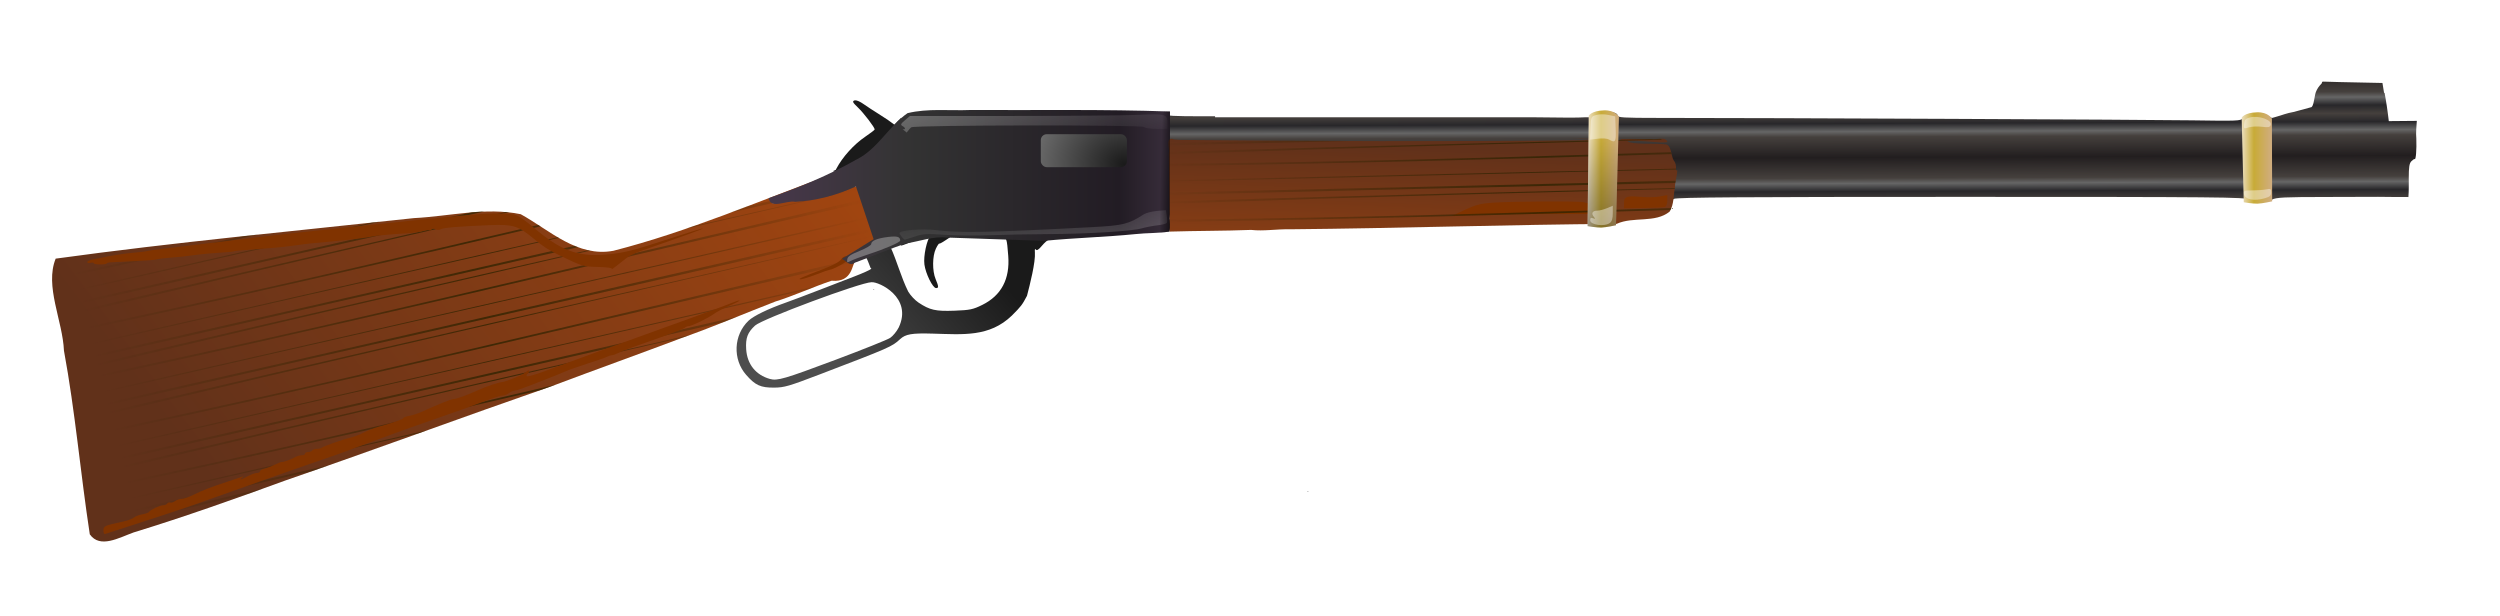
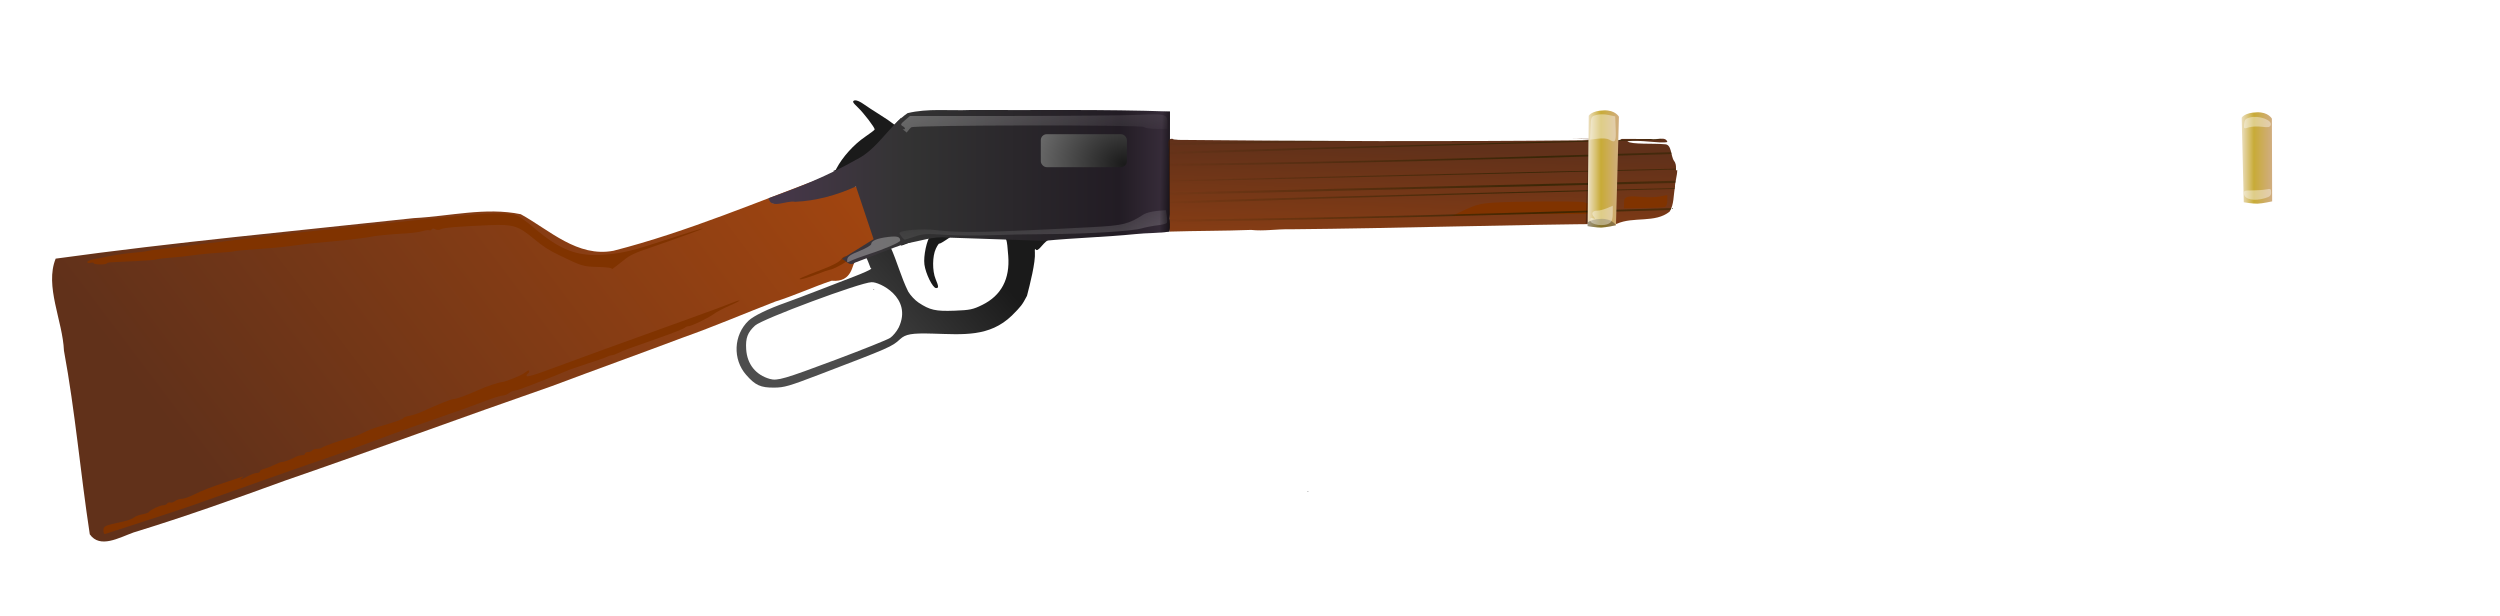
<svg xmlns="http://www.w3.org/2000/svg" xmlns:ns1="http://sodipodi.sourceforge.net/DTD/sodipodi-0.dtd" xmlns:ns2="http://www.inkscape.org/namespaces/inkscape" xmlns:xlink="http://www.w3.org/1999/xlink" id="svg2" ns1:docname="winchester.svg" viewBox="0 0 1550 382" version="1.1" ns2:version="0.48.1 r9760">
  <defs id="defs6">
    <linearGradient id="linearGradient2997" ns2:collect="always">
      <stop id="stop2999" style="stop-color:#a7470f" offset="0" />
      <stop id="stop3001" style="stop-color:#61311a" offset="1" />
    </linearGradient>
    <linearGradient id="linearGradient3805">
      <stop id="stop3807" style="stop-color:#2b2200;stop-opacity:0" offset="0" />
      <stop id="stop3813" style="stop-color:#2b2200" offset=".5" />
      <stop id="stop3809" style="stop-color:#2b2200;stop-opacity:0" offset="1" />
    </linearGradient>
    <linearGradient id="linearGradient4695">
      <stop id="stop4697" style="stop-color:#f1e6d2" offset="0" />
      <stop id="stop4699" style="stop-color:#c8ab37" offset=".431" />
      <stop id="stop4701" style="stop-color:#d1ad83" offset="1" />
    </linearGradient>
    <linearGradient id="linearGradient5460" y2="1317.3" xlink:href="#linearGradient2997" gradientUnits="userSpaceOnUse" x2="120.77" y1="1034.5" x1="495.29" ns2:collect="always" />
    <linearGradient id="linearGradient5499" y2="1146" xlink:href="#linearGradient3805" gradientUnits="userSpaceOnUse" x2="523.48" y1="1264.2" x1="51.597" ns2:collect="always" />
    <linearGradient id="linearGradient5744" y2="1146" xlink:href="#linearGradient3805" gradientUnits="userSpaceOnUse" x2="523.48" gradientTransform="matrix(.98 .199 -.199 .98 904.27 -115.47)" y1="1264.2" x1="51.597" ns2:collect="always" />
    <linearGradient id="linearGradient5750" y2="1105.9" xlink:href="#linearGradient2997" gradientUnits="userSpaceOnUse" x2="786.16" gradientTransform="translate(7.247 -3.82)" y1="1216.1" x1="782.11" ns2:collect="always" />
    <linearGradient id="linearGradient5776" y2="1137" spreadMethod="reflect" gradientUnits="userSpaceOnUse" x2="1204.6" y1="1110.8" x1="1204.5" ns2:collect="always">
      <stop id="stop4100" style="stop-color:#221e1f" offset="0" />
      <stop id="stop4104" style="stop-color:#45403d" offset=".489" />
      <stop id="stop4098" style="stop-color:#666666" offset=".614" />
      <stop id="stop4096" style="stop-color:#28272a" offset=".803" />
      <stop id="stop4092" style="stop-color:#45403d" offset="1" />
    </linearGradient>
    <linearGradient id="linearGradient5786" y2="1118.2" xlink:href="#linearGradient4695" gradientUnits="userSpaceOnUse" x2="990.6" y1="1118.2" x1="970.15" ns2:collect="always" />
    <linearGradient id="linearGradient5790" y2="1118.2" xlink:href="#linearGradient4695" gradientUnits="userSpaceOnUse" x2="990.6" gradientTransform="translate(404.88 1.205)" y1="1118.2" x1="970.15" ns2:collect="always" />
    <linearGradient id="linearGradient5800" y2="1098.1" gradientUnits="userSpaceOnUse" x2="980.46" y1="1262.8" x1="973.87" ns2:collect="always">
      <stop id="stop5796" style="stop-color:#000000" offset="0" />
      <stop id="stop5798" style="stop-color:#000000;stop-opacity:0" offset="1" />
    </linearGradient>
    <linearGradient id="linearGradient5874" y2="1234.9" gradientUnits="userSpaceOnUse" x2="502.57" y1="1162.6" x1="586.04" ns2:collect="always">
      <stop id="stop5870" style="stop-color:#1a1a1a" offset="0" />
      <stop id="stop5872" style="stop-color:#4d4d4d" offset="1" />
    </linearGradient>
    <linearGradient id="linearGradient5882" y2="1129.3" gradientUnits="userSpaceOnUse" x2="726.78" y1="1129.3" x1="472.94" ns2:collect="always">
      <stop id="stop5878" style="stop-color:#453748" offset="0" />
      <stop id="stop5886" style="stop-color:#333333" offset=".298" />
      <stop id="stop5884" style="stop-color:#221c24" offset=".817" />
      <stop id="stop5880" style="stop-color:#453748" offset="1" />
    </linearGradient>
    <linearGradient id="linearGradient5900" y2="1122.7" gradientUnits="userSpaceOnUse" x2="705.8" y1="1123" x1="716.87" ns2:collect="always">
      <stop id="stop5896" style="stop-color:#000000" offset="0" />
      <stop id="stop5898" style="stop-color:#000000;stop-opacity:0" offset="1" />
    </linearGradient>
    <linearGradient id="linearGradient6071" y2="1136.5" gradientUnits="userSpaceOnUse" x2="608.97" y1="1044.9" x1="577.23" ns2:collect="always">
      <stop id="stop6067" style="stop-color:#ffffff" offset="0" />
      <stop id="stop6069" style="stop-color:#ffffff;stop-opacity:0" offset="1" />
    </linearGradient>
    <linearGradient id="linearGradient6079" y2="1127.1" gradientUnits="userSpaceOnUse" x2="645.74" y1="1210.7" x1="659.71" ns2:collect="always">
      <stop id="stop6075" style="stop-color:#ffffff" offset="0" />
      <stop id="stop6077" style="stop-color:#ffffff;stop-opacity:0" offset="1" />
    </linearGradient>
    <radialGradient id="radialGradient6089" gradientUnits="userSpaceOnUse" cy="1113.1" cx="675.18" gradientTransform="matrix(2.648 0 0 2.256 -1104.5 -1396)" r="26.698" ns2:collect="always">
      <stop id="stop6087" style="stop-color:#1a1a1a" offset="0" />
      <stop id="stop6085" style="stop-color:#808080" offset="1" />
    </radialGradient>
  </defs>
  <ns1:namedview id="namedview4" bordercolor="#666666" ns2:pageshadow="2" guidetolerance="10" pagecolor="#ffffff" gridtolerance="10" ns2:window-maximized="1" ns2:zoom="0.22005321" objecttolerance="10" borderopacity="1" ns2:current-layer="svg2" ns2:cx="888.38693" ns2:cy="-468.56181" ns2:window-y="26" ns2:window-x="0" ns2:window-width="1280" showgrid="false" ns2:pageopacity="0" ns2:window-height="969" />
  <g id="g6243" transform="translate(13.633 -1013.4)">
    <path id="path5807" d="m642.19 1155c-10.744 0.333-24.573 0.93-32.344 1.406-2.478 0.152-5.322 0.255-8.25 0.344l-1.5 3.625c1.722-0.144 3.34-0.266 4.594-0.312 0.737-0.027 1.374-0.062 1.937-0.062 3.944-0.012 3.99 1.215 4.844 11.969 1.141 14.38-4.293 24.659-16.094 30.469-5.787 2.849-7.593 3.23-17.25 3.594-11.691 0.44-15.24-0.371-22.281-5.031-2.144-1.419-5.032-4.494-6.406-6.844-4.488-9.097-6.812-18.462-10.906-27.5-1.383 0.488-2.787 0.956-4.188 1.406-3.713 1.382-7.638 2.791-11.25 4.219 2.192 5.001 0.432 0.532 3.062 7.344 0.413 0.01 0.56 0.179 0.188 0.562-0.55 0.566-5.05 2.597-10 4.5s-15.075 5.804-22.5 8.688-16.606 6.344-20.406 7.688c-10.921 3.861-19.85 8.194-22.938 11.125-9.344 8.871-10.01 23.984-1.469 33.688 5.654 6.424 8.93 7.907 17.312 7.844 6.276-0.048 9.173-0.898 28-8.094 43.672-16.69 45.051-17.28 50.062-21.938 3.403-3.162 7.323-3.84 20.438-3.438 18.486 0.498 34.986 2.241 48.906-11.219 5.745-5.779 6.311-6.484 9.344-12.219 1.84-7.03 5.366-20.983 4.906-26.938-0.157-1.833 0.056-2.522 0.563-1.781 0.588 0.859 1.714 0.179 3.812-2.344 2.861-3.439 7.356-6.455 10.469-7.031 0.194-0.036 0.902-0.109 1.906-0.188zm-115.47 33.375c4.448-0.447 25.647 9.4 16.875 28.031-1.238 2.45-3.648 5.375-5.344 6.5-1.696 1.125-16.996 7.256-34 13.625-31.68 11.866-35.955 13.111-40.562 11.812-8.75-2.466-14.097-9.134-14.688-18.406-0.444-6.972 0.851-10.392 5.5-14.688 4.409-4.073 65.679-26.875 72.219-26.875z" ns1:nodetypes="ccccccsccscccccsssccscssccccscccccccssscc" style="fill:url(#linearGradient5874)" ns2:connector-curvature="0" />
    <path id="path5816" d="m578.94 1148.2-7.344 0.344c-1.616 0.277-3.078 0.717-4.938 1.375-3.249 1.149-6.038 2.094-6.188 2.094-0.371 0-1.413-1.028-2.25-2.062l-1.281 0.5c0.064 0.245 0.088 0.509 0.094 0.812 0.018 0.903-7.207 4.179-15.281 7.031l3.312 7.312c0.03-0.034 0.064-0.038 0.125 0-0.531 0.681 18.985-7.501 18.219-6.531-2.448 3.018-4.6 13.08-3.906 18.312 0.758 5.712 5.163 14.625 7.219 14.625 1.732 0 1.667-0.93-0.281-5.594-2.119-5.071-2.03-14.206 0.156-18.812 0.952-2.006 1.928-3.447 2.188-3.188 0.26 0.26 3.469-1.686 7.125-4.312 3.656-2.627 7.119-5.065 7.719-5.406 1.097-0.625 11.978-2.044 19.688-2.688l1.5-3.625c-7.135 0.217-14.87 0.258-19.75 0.031-2.456-0.114-4.419-0.183-6.125-0.219z" style="fill:#1a1a1a" ns2:connector-curvature="0" />
    <g id="g5501">
      <path id="path3043" style="fill:url(#linearGradient5460)" ns2:connector-curvature="0" d="m501.81 1121.6c-44.782 16.366-88.855 35.448-135.12 47.281-22.318 4.217-39.582-12.805-57.455-22.665-21.74-4.521-44.284 1.301-66.233 2.415-74.071 8.038-148.32 14.944-222.12 25.125-6.913 17.03 4.361 38.546 5.135 57.06 6.986 37.716 10.23 75.997 16.021 113.88 6.369 8.961 17.999 2.119 27.136-1.17 32.036-9.839 62.975-20.862 94.333-32.299 55.107-19.018 110.17-39.381 165-58.438 26.801-10.089 54.357-19.968 81.341-30.136 19.135-6.762 39.133-15.31 57.253-22.302 10.655-3.257 23.869-9.242 34.882-12.903 13.486 1.283 12.541-11.194 14.743-11.909 7.849-2.302 34.455-13.696 11.281-6.187-8.367 5.462-20.346 4.157-5.75-2 13.215-2.276 3.975-13.976 2.436-21.699-3.1-4.626-2.312-16.765-7.859-16.664-7.997 1.234-17.065 8.664-24.071 2.986-7.642-0.645-42.037 13.81-20.477 4.354 9.907-3.616 27.361-10.354 29.533-14.727z" />
-       <path id="path5464" style="opacity:.756;fill:url(#linearGradient5499)" ns2:connector-curvature="0" d="m501.75 1121.7c-0.229 0.052-0.458 0.104-0.688 0.156-2.256 0.826-4.497 1.662-6.75 2.5 2.147-0.485 4.291-0.984 6.438-1.469 0.417-0.409 0.79-0.809 1-1.187zm17.469 8.25-45.219 10.5c-19.281 4.397-38.562 8.792-57.844 13.187-1.475 0.516-2.96 1.023-4.438 1.531 20.579-4.706 41.169-9.395 61.75-14.094 15.373-3.563 30.752-7.124 46.125-10.688-0.119-0.15-0.245-0.309-0.375-0.437zm-27.25 1.969c-0.577 0.016-1.254 0.104-2 0.219-1.897 0.434-3.79 0.878-5.688 1.313-6.317 1.716-13.863 4.394-17.219 5.531 9.023-2.04 18.039-4.087 27.062-6.125-0.462-0.26-0.929-0.545-1.375-0.906-0.239-0.02-0.493-0.039-0.781-0.031zm-18.85 4c-7.867 1.801-15.727 3.606-23.594 5.406-3.493 1.327-7.001 2.63-10.5 3.938 8.824-1.996 17.645-3.974 26.469-5.969 0.007 0 0.024-0.027 0.031-0.031 0.677-0.358 2.751-1.278 6.75-3.031 0.26-0.095 0.574-0.213 0.844-0.312zm48.875 0.969c-61.8 14.49-123.6 29.025-185.38 43.625-87.811 20.689-175.68 41.121-263.91 59.969-14.486 3.105-28.973 6.217-43.469 9.281 0.074 0.477 0.145 0.96 0.219 1.437 13.951-3.026 27.898-6.044 41.844-9.094 88.203-19.161 176.11-39.54 264-60.094 62.326-14.61 124.69-29.03 187.12-43.188-0.143-0.652-0.293-1.289-0.438-1.937zm-235.34 7.625c-2.569 0.093-5.144 0.291-7.719 0.5-78.447 17.869-156.9 35.697-235.38 53.437-7.521 1.7-15.041 3.394-22.562 5.094 0.107 0.489 0.202 0.979 0.312 1.469 6.886-1.577 13.771-3.174 20.656-4.75 80.047-18.322 160.11-36.528 240.19-54.719 1.5-0.341 3-0.691 4.5-1.031zm13.312 0.281c-54.422 12.439-108.83 24.952-163.22 37.531-38.183 8.862-76.343 17.844-114.53 26.688 0.122 0.523 0.221 1.04 0.344 1.562 37.657-8.955 75.3-17.997 112.97-26.906 55.443-13.042 110.93-25.909 166.44-38.688-0.666-0.073-1.332-0.13-2-0.188zm225.31 2.938c-76.398 17.505-152.79 35.011-229.22 52.375-88.407 20.111-176.82 40.172-265.25 60.156 0.042 0.291 0.083 0.584 0.125 0.875 88.155-20.184 176.32-40.285 264.5-60.344 76.698-17.471 153.43-34.795 230.16-52.125-0.113-0.319-0.212-0.625-0.312-0.938zm-303.4 3.1c-1.626 0.172-3.249 0.359-4.875 0.531-65.818 14.958-131.63 29.902-197.47 44.781 0.045 0.281 0.108 0.562 0.156 0.844 67.389-15.427 134.78-30.811 202.19-46.156zm98.281 2.031c-84.598 19.912-169.25 39.593-254.25 57.75-13.788 2.956-27.578 5.893-41.375 8.813 0.094 0.478 0.162 0.961 0.25 1.437 13.242-2.875 26.481-5.762 39.719-8.656 85.862-18.653 171.44-38.47 257-58.469-0.449-0.292-0.895-0.584-1.344-0.875zm207.75 2.031c-6.822 1.566-13.648 3.115-20.469 4.688-69.804 15.99-139.62 31.961-209.44 47.875-79.99 18.221-159.98 36.411-240 54.5-8.71 1.968-17.415 3.938-26.125 5.906 0.068 0.499 0.12 1.001 0.188 1.5 8.114-1.858 16.229-3.736 24.344-5.594 80.047-18.322 160.11-36.527 240.19-54.719 69.646-15.813 139.31-31.576 208.97-47.313 7.647-1.716 15.292-3.464 22.938-5.187-0.168-0.553-0.392-1.093-0.594-1.656zm-381.41 3.9c-3.053 0.325-6.103 0.641-9.156 0.969-26.331 5.886-52.675 11.676-79.062 17.313-13.205 2.83-26.413 5.67-39.625 8.469-0.008 0.489-0.008 0.976 0 1.469 12.742-2.767 25.481-5.527 38.219-8.312 29.906-6.497 59.774-13.17 89.625-19.906zm382.59 0.375-48.281 11.219c-109.9 25.062-219.8 50.038-329.62 75.438-39.527 9.174-79.027 18.513-118.56 27.656 0.072 0.542 0.147 1.083 0.219 1.625 39.046-9.277 78.069-18.669 117.12-27.906 109.99-25.873 220.15-51.071 330.31-76.219 16.291-3.776 32.584-7.567 48.875-11.344-0.018-0.154-0.038-0.312-0.062-0.469zm-196.94 1.312c-14.298 3.258-28.606 6.501-42.906 9.75-87.753 19.962-175.5 39.912-263.28 59.75 0.016 0.27 0.02 0.544 0.031 0.812 0.002 0.01-0.002 0.021 0 0.031 87.529-20.039 175.1-39.959 262.66-59.875 14.743-3.358 29.473-6.714 44.219-10.063-0.237-0.138-0.482-0.267-0.719-0.406zm10.469 5.312c-17.142 3.912-34.294 7.843-51.438 11.75-79.99 18.221-159.98 36.442-240 54.531-7.99 1.806-15.978 3.601-23.969 5.406 0.085 0.489 0.166 0.979 0.25 1.469 7.374-1.689 14.751-3.374 22.125-5.063 80.047-18.322 160.11-36.559 240.19-54.75 18.338-4.164 36.692-8.311 55.031-12.469-0.74-0.273-1.456-0.571-2.188-0.875zm8.344 2.719c-68.883 15.72-137.76 31.485-206.59 47.406-38.746 8.992-77.466 18.124-116.22 27.094 0.088 0.53 0.164 1.063 0.25 1.594 38.259-9.095 76.48-18.261 114.75-27.312 69.654-16.384 139.38-32.498 209.12-48.5-0.437-0.085-0.879-0.183-1.312-0.281zm178.16 2.375c-61.621 14.448-123.22 28.88-184.81 43.438-87.811 20.689-175.68 41.121-263.91 59.969-15.452 3.312-30.912 6.643-46.375 9.906 0.063 0.49 0.125 0.979 0.188 1.469 14.923-3.234 29.834-6.488 44.75-9.75 88.203-19.162 176.14-39.54 264.03-60.094 57.738-13.534 115.52-26.881 173.34-40.031 0.01-0.011 0.021-0.021 0.031-0.031 0.109-0.113 0.218-0.209 0.344-0.25 2.794-0.819 7.95-2.764 12.406-4.625zm-36.375 19.875c-62.997 14.433-125.98 28.838-189 43.156-89.441 20.346-178.91 40.659-268.38 60.875 0.036 0.291 0.057 0.584 0.094 0.875 89.203-20.426 178.42-40.765 267.66-61.062 61.37-13.979 122.76-27.849 184.16-41.719 1.832-0.719 3.663-1.433 5.469-2.125zm-49.562 19.063c-45.83 10.482-91.661 20.959-137.5 31.406-79.99 18.221-159.98 36.411-240 54.5-9.789 2.212-19.586 4.414-29.375 6.625 0.064 0.51 0.123 1.021 0.188 1.531 9.198-2.107 18.396-4.238 27.594-6.344 80.047-18.322 160.11-36.528 240.19-54.719 43.374-9.848 86.743-19.683 130.12-29.5 2.948-1.168 5.857-2.327 8.781-3.5zm-29.156 11.281c-85.085 19.399-170.16 38.835-255.19 58.5-40.61 9.425-81.191 18.992-121.81 28.375 0.07 0.552 0.149 1.104 0.219 1.656 40.141-9.531 80.256-19.191 120.41-28.687 84.137-19.791 168.37-39.188 252.62-58.469 1.245-0.441 2.499-0.92 3.75-1.375zm-83.344 30.844c-80.802 18.991-161.67 37.69-242.84 55.031-16.521 3.542-33.059 7.08-49.594 10.562 0.065 0.5 0.122 1 0.188 1.5 15.996-3.462 31.981-6.941 47.969-10.438 78.38-17.027 156.55-35.032 234.66-53.25 2.479-0.867 4.959-1.732 7.438-2.594 0.725-0.273 1.462-0.54 2.188-0.812zm-80.062 28.406c-70.31 15.98-140.64 31.954-210.97 47.844 0.04 0.292 0.085 0.583 0.125 0.875 68.747-15.744 137.51-31.406 206.28-47.063 0.013 0 0.019-0.027 0.031-0.031 1.512-0.541 3.02-1.084 4.531-1.625zm-60.531 21.562c-38.99 8.859-77.97 17.684-116.97 26.5-10.799 2.441-21.607 4.873-32.406 7.312 0.073 0.51 0.145 1.022 0.219 1.531 10.198-2.336 20.396-4.696 30.594-7.031 36.128-8.269 72.239-16.517 108.38-24.75 3.396-1.187 6.792-2.368 10.188-3.562zm-40.062 14.156c-36.165 8.428-72.316 16.932-108.5 25.281 0.082 0.553 0.167 1.103 0.25 1.656 32.995-7.828 65.978-15.713 98.969-23.562 3.091-1.107 6.188-2.257 9.281-3.375z" />
      <path id="path3037" style="fill:#803300" ns2:connector-curvature="0" d="m294.91 1145.7c5.817-0.023 9.806 0.404 11.906 1.281 1.784 0.745 6.382 4.061 10.219 7.344 16.828 14.398 27.349 18.359 44.875 16.906 10.92-0.905 16.688-2.346 40.031-10 10.968-3.596 20.095-6.405 20.281-6.219 0.289 0.289-12.323 4.887-38.219 13.875-3.3 1.146-7.35 3.088-9 4.344s-4.571 3.53-6.469 5.062c-1.898 1.532-3.173 2.351-2.844 1.812 0.37-0.606-2.878-1.046-8.5-1.188-9.295-0.233-9.992-0.457-23.688-7.094-7.269-3.523-10.171-5.381-16.688-10.813-9.012-7.511-12.548-8.601-26.375-8.031-19.915 0.82-28.894 1.555-30.719 2.531-1.094 0.586-2.413 0.605-3.438 0.031-1.057-0.592-1.876-0.562-2.281 0.094-0.35 0.566-1.004 0.799-1.438 0.531-0.434-0.268-2.322-0.027-4.188 0.531-1.866 0.558-6.525 1.187-10.375 1.406-9.626 0.547-19.694 1.523-21.5 2.062-1.621 0.484-16.058 2.219-25 3-11.817 1.032-13.761 1.219-21.5 2.312-4.4 0.622-10.925 1.366-14.5 1.625-17.748 1.285-23.548 1.786-24.125 2.125-0.347 0.204-4.397 0.591-9 0.875-4.603 0.283-10.4 0.79-12.875 1.125-8.637 1.17-11.545 1.511-18 1.969-3.575 0.253-7.175 0.713-8 1.031s-6.9 0.803-13.5 1.094c-6.6 0.291-13.238 0.613-14.75 0.687-1.512 0.074-2.75 0.412-2.75 0.75 0 0.338-1.8 0.594-4 0.594s-4-0.358-4-0.781c0-0.424-0.9-0.506-2-0.219-1.1 0.288-2 0.073-2-0.469 0-0.542 1.462-1.257 3.25-1.594s6.415-1.278 10.281-2.062c3.866-0.784 10.616-1.736 15-2.125 4.384-0.389 8.231-0.868 8.562-1.062 0.525-0.308 10.181-1.514 51.406-6.438 4.95-0.591 12.375-1.524 16.5-2.062 11.85-1.547 92.754-10.143 126.5-13.438 9.439-0.922 17.089-1.384 22.906-1.406z" />
      <path id="path3031" style="fill:#803300" ns2:connector-curvature="0" d="m510.81 1172.3c0.941 0.01 1.688 0.649 1.688 1.875 0 1.113-9.796 6.5-11.812 6.5-0.41 0-4.246 1.35-8.531 3-4.285 1.65-8.541 2.951-9.469 2.906-1.937-0.094 0.222-1.058 14-6.344 6.446-2.473 10.208-4.535 11.25-6.125 0.799-1.219 1.934-1.82 2.875-1.813z" />
      <path id="path3019" style="fill:#000000" ns2:connector-curvature="0" d="m527.66 1192.8c-0.031 0.023-0.004 0.107 0.031 0.188 0.359 0.105 0.73 0.215 0.938 0.25-0.559-0.319-0.89-0.494-0.969-0.438z" />
      <path id="path3001" style="fill:#803300" ns2:connector-curvature="0" d="m444.78 1199.7c0.669 0.02-1.944 1.402-5.781 3.062-3.838 1.66-8.338 4.012-10 5.25-3.469 2.584-13.951 7.656-15.844 7.656-0.7 0-1.714 0.433-2.25 0.969-0.536 0.536-7.476 3.28-15.438 6.094-7.961 2.813-16.493 5.824-18.938 6.687-2.445 0.864-5.595 2.173-7 2.906s-3.118 1.344-3.812 1.344c-0.695 0-2.045 0.42-3 0.938-0.955 0.517-6.219 2.352-11.719 4.094-5.5 1.742-11.8 3.968-14 4.938s-6.925 2.9-10.5 4.281c-3.575 1.381-9.519 3.685-13.188 5.125-3.669 1.44-7.299 2.625-8.062 2.625-0.764 0-2.245 0.661-3.312 1.469s-2.743 1.482-3.719 1.5c-0.976 0.017-4.126 0.88-7 1.938-17.738 6.529-22.019 8.097-29.219 10.531-9.056 3.063-34.964 12.303-38 13.562-1.1 0.456-5.375 2.037-9.5 3.5-4.125 1.464-8.4 3.034-9.5 3.5-2.267 0.962-19.489 7.03-30 10.563-3.85 1.294-12.175 4.221-18.5 6.5-6.325 2.279-18.475 6.574-27 9.562-8.525 2.989-18.425 6.504-22 7.813-3.575 1.308-17.3 5.869-30.5 10.125-13.2 4.255-24.562 7.936-25.25 8.187-0.788 0.288-1.25-0.462-1.25-2.031 0-2.869 0.56-3.116 12.406-5.656 2.708-0.581 5.633-1.683 6.5-2.438 0.867-0.754 3.228-1.669 5.25-2.031s3.822-0.98 4-1.375c0.54-1.202 6.863-4.219 8.844-4.219 1.023 0 2.168-0.475 2.531-1.062 0.363-0.587 1.189-0.876 1.844-0.625 0.655 0.251 2.049-0.173 3.094-0.938 1.045-0.764 2.906-1.375 4.125-1.375s4.399-1.088 7.062-2.406c5.686-2.814 11.212-4.955 20.844-8.094 3.85-1.254 7.9-2.612 9-3 1.608-0.567 1.706-0.492 0.5 0.375-2.504 1.801-0.289 1.253 3.5-0.875 1.958-1.1 4.448-2 5.531-2 1.083 0 1.969-0.46 1.969-1 0-0.539 1.238-1.261 2.75-1.625 1.512-0.363 4.42-1.505 6.469-2.531 2.049-1.026 4.074-1.78 4.5-1.688 0.89 0.195 5.94-1.683 8.5-3.156 0.955-0.549 2.643-1 3.75-1s2.031-0.45 2.031-1c0-0.55 0.87-1 1.938-1s2.223-0.45 2.562-1c0.34-0.55 1.624-1 2.875-1s2.563-0.281 2.906-0.625c0.889-0.889 13.531-5.332 17.875-6.281 2.008-0.439 5.608-1.812 8-3.062s6.594-2.919 9.344-3.688c9.404-2.628 15.5-4.756 15.5-5.438 0-0.375 1.688-0.998 3.75-1.375 2.062-0.378 5.55-1.512 7.75-2.531 9.242-4.28 18.1-7.844 19.5-7.844 1.83 0 8.633-2.487 15.562-5.656 4.737-2.166 12.534-4.746 14.938-4.937 1.051-0.084 6.266-2.002 10.5-3.875 1.375-0.609 3.288-1.766 4.25-2.563 1.055-0.873 1.75-1.004 1.75-0.344 0 0.603-0.472 1.373-1.031 1.719-0.559 0.346-0.783 1.011-0.5 1.469 0.283 0.457 5.143-0.893 10.781-3 15.482-5.785 52.499-19.222 89.75-32.594 12.925-4.639 24.975-9.101 26.781-9.906 1.806-0.805 3.831-1.458 4.5-1.438z" />
    </g>
    <path id="path5654" d="m516.49 1075.6c-0.163 0.01-0.31 0.045-0.438 0.094-1.375 0.528-0.99 1.293 2.25 4.375 3.565 3.391 10.375 12.298 10.375 13.594 0 0.293-2.667 2.332-5.906 4.531-7.035 4.778-14.085 12.602-17.844 19.781-0.138 0.263-0.246 0.479-0.375 0.719-0.579 0.277-1.169 0.539-1.75 0.812 14.748 4.837 19.781 7.219 19.781 7.219l20.875-28.938 1.719-11.438c-0.409 0.401-0.756 0.778-1.062 1.125-0.26 0.238-0.513 0.453-0.781 0.719-0.773 0.764-1.572 1.636-2.406 2.531-2.205-1.755-5.615-4.089-9.906-6.75-2.842-1.762-7.018-4.486-9.25-6.062-2.178-1.539-4.14-2.386-5.281-2.312z" style="fill:#1a1a1a" ns2:connector-curvature="0" />
-     <path id="path5727" d="m1426.8 1064-0.062 0.062h-0.594l-0.312 1.031-1.25 1.375c-1.222 1.364-2.459 3.727-2.75 5.25-0.952 4.984-1.209 7.04-2.313 8.094l-7.594 2.062c-1.032 0.239-2.006 0.504-2.75 0.75-0.059 0.019-0.1 0.043-0.156 0.062-5.988 1.09-6.635 1.816-12.219 3.344h-0.062c-0.013 0.01-0.019 0.026-0.031 0.031l-1.813 0.5c-0.087-0.065-0.156-0.11-0.25-0.188-2.596-2.155-16.138-1.869-17.781 0.375-1.181 1.612-3.57 1.702-31.656 1.25-26.543-0.427-262.49-1.496-331.16-1.5-20.99 0-24.75-0.235-24.75-1.469 0-3.245-14.284-3.244-16.656 0-0.16 0.219-0.401 0.401-0.781 0.562v0.531h-3.156c-3.88 0.29-13.312 0.241-29.875 0h-199.12v-0.625h-5.812c-20.956 0-24.594-0.22-24.594-1.469 0-0.736-3.413-1.194-13.781-1.5l0.312 2.062c11.509-0.341 12.469 0.51 12.469 4.938v3.969h-6.812c-1.628 0-3.112-0.065-4.406-0.219l1.812 12.219 320.37-1.125 2.469 24.25c0.084-0.019 0.264-0.045 0.375-0.062l0.094 1.156c-0.128-0.055-0.276-0.094-0.375-0.156l0.844 8.188c0.479-0.433 0.99-0.809 1.562-1.062 2.112-0.935 42.923-1.221 178.41-1.219 159.23 0 175.92 0.178 178.12 1.625 3.195 2.093 10.208 2.135 14.156 0.094 2.7-1.397 7.513-1.643 34.25-1.656 17.109-0.01 31.35-0.036 31.625-0.094 6.74 0.18 13.588 0.055 18.781 0.125 0.324-4.107 0.216-8.03 0.219-11.625 0-6.977 0.351-9.281 1.656-10.594 0.916-0.922 1.828-1.516 2.031-1.312 0.72 0.72 1.256-5.976 1-12.781-0.332-3.644 0.063-7.271 0.312-10.906-6.026 0.001-11.28 0.156-17.375 0.156l-0.594-4.75c-0.327-2.612-0.918-6.55-1.313-8.75l-0.719-4-0.312-0.031-1-6.125-26.719-0.562z" ns1:nodetypes="ccccccccccccccccscccccccccssccscsccccccccsccccccccccccccccccc" style="fill:url(#linearGradient5776)" ns2:connector-curvature="0" />
    <path id="path5599" d="m587.91 1081.6c-12.919 0.546-26.218-1.137-38.867 1.952-11.709 8.089-18.473 22.225-31.625 28.734-17.275 9.835-35.75 17.385-54.477 23.97 1.134 7.255 11.343 1.113 16.432 2.271 13.1-0.613 25.786-4.13 37.692-9.521 3.646 10.896 7.292 21.792 10.938 32.687-6.531 4.062-13.062 8.125-19.594 12.188 2.76 1.391 4.853 4.89 7.893 2.415 10.698-3.918 21.196-8.523 32.019-12.013 8.406-1.264 16.644-4.546 25.234-3.592 20.087 0.678 40.174 1.356 60.261 2.034 18.782-1.866 37.751-2.302 56.562-4.188 6.824-0.764 14.582-0.49 20.969-1.562 0.876-2.449 0.124-6.525 0.375-9.599 0.027-21.619-0.051-43.264 0.031-64.839-41.246-1.457-82.571-0.738-123.84-0.937zm123.5 64.625c0.367 4.483-0.256 5.169 0 0z" style="fill:url(#linearGradient5882)" ns2:connector-curvature="0" />
    <path id="path6023" d="m525.01 1171c9.581-3.078 19.506-7.372 19.485-8.43-0.049-2.425-1.79-2.943-7.558-2.251-6.743 0.809-10.427 2.366-10.427 4.407 0 0.742-3.263 2.666-7.25 4.276-5.658 2.285-7.322 3.423-7.578 5.183-0.315 2.161-0.211 2.195 2.5 0.82 1.556-0.789 6.428-2.591 10.828-4.005z" style="opacity:.3;fill:#ffffff" ns2:connector-curvature="0" />
    <path id="path5941" d="m709.18 1143.7 0.576 3.514c0.318 1.94 0.337 3.926 0.024 4.408-0.313 0.482-2.953 1.162-5.848 1.492-2.895 0.33-7.304 1.176-9.796 1.901-5.974 1.739-33.65 3.417-58.596 3.534-11.004 0.052-26.967 0.36-35.494 0.687-8.527 0.327-21.128 0.211-28.001-0.266-11.052-0.768-13.203-0.65-18.467 1.077-3.274 1.075-6.053 1.956-6.203 1.952-0.652-0.015-3.362-3.318-3.345-4.078 0.041-1.768 14.338-2.942 22.517-1.86 14.228 1.881 34.033 1.485 97.725-1.888 18.292-0.968 22.175-1.946 31.062-7.791 1.396-0.918 5.099-1.907 8.209-2.188l5.638-0.496z" style="opacity:.378;fill:url(#linearGradient6079)" ns2:connector-curvature="0" />
    <path id="path5911" d="m701.62 1084.3c7.897-0.014 8.57 1.135 8.57 5.031v3.969h-6.689c-3.835 0-7.196-0.482-7.861-1.156-1.394-1.413-141.68-1.232-144.3 0.188-0.407 0.221-1.469 1.474-2.836 3.25l-2.558-2.125c1.855 0.498 2.153-0.681-0.062-1.938-1.326-0.752-1.103-1.307 1.541-3.562l3.113-2.656h63.316c34.816-0.01 69.559-0.309 77.218-0.656 4.484-0.203 7.91-0.339 10.542-0.344z" style="opacity:.378;fill:url(#linearGradient6071)" ns2:connector-curvature="0" />
    <path id="path5576" style="fill:#000000" ns2:connector-curvature="0" d="m796.91 1317.8c-0.031 0.023-0.004 0.107 0.031 0.188 0.359 0.105 0.73 0.215 0.938 0.25-0.559-0.319-0.89-0.494-0.969-0.438z" />
    <path id="path5532" d="m958.22 1099.4c5.479-0.062 23.733 0.522 8.999 1-83.48 0.827-166.98 0.566-250.46-0.274-9.805-0.137 6.257-0.66-2.764-0.507-5.374-1.36-2.124 5.824-2.945 8.975 0.149 16.133 0.299 32.266 0.448 48.4 16.837-0.528 33.806-0.402 50.561-1.053 7.949 0.895 15.431-0.573 24.283-0.384 67.47-0.63 134.93-2.871 202.39-3.384 10.311-4.719 23.899-0.266 32.829-7.608 2.801-4.582 2.269-10.16 3.312-15.257-0.262-1.908 1.426-7.07 1.375-10.563-1.801 1.545 0.412-2.602-1.984-5.597-2.138-3.087-1.35-10.31-5.672-10.309-6.83-0.684-20.837 0.279-23.275-1.822 7.541-1.197 20.465 1.562 24.819 0.424-1.077-3.908-7.088-0.883-10.255-1.854-6.034-0.02-12.068-0.041-18.102-0.061-2.892 2.647-9.443-1.758-14.153 0.31-3.03-0.42-7.33-0.455-11.214-0.406-2.732-0.01-5.466-0.018-8.196-0.03z" style="fill:url(#linearGradient5750)" ns2:connector-curvature="0" />
    <path id="path5530" style="fill:#803300" ns2:connector-curvature="0" d="m1020.1 1134.3v3.406c0 2.059-0.586 3.63-1.469 3.969-0.802 0.308-6.877 0.631-13.5 0.719l-11.969 0.156 0.219-5.187c0.765-2.249 3.399-2.563 10.562-1.875 3.668 0.352 8.794 0.255 11.406-0.25l4.75-0.938z" />
    <path id="path5528" style="fill:#803300" ns2:connector-curvature="0" d="m944 1138.3c12.575-0.052 23.853 0.112 24.531 0.531 0.586 0.362 2.3 0.534 3.812 0.375 2.542-0.266 2.75-0.023 2.75 3.281v3.594h-31.25c-17.188 0-37.1 0.278-44.25 0.594l-13 0.562 8-3.75c6.624-3.096 9.548-3.847 17-4.406 5.955-0.447 19.831-0.729 32.406-0.781z" />
    <path id="path5570" d="m1015.8 1099.5c-0.625 0.015-1.25 0.016-1.875 0.031-1.273 0.148-2.524 0.275-3.562 0.094-6.584 0.159-13.166 0.34-19.75 0.5-0.933 0.302-2.049 0.246-3.281 0.062-0.021 0.001-0.042-0.001-0.062 0-61.122 1.488-122.26 3.034-183.38 4.688-30.919 0.86-61.829 1.8-92.75 2.687-0.016 0.35-0.018 0.678-0.094 0.969v0.469c30.461-1.03 60.906-2.055 91.375-3.031 71.522-2.203 143.06-4.127 214.59-5.938-0.412-0.17-0.813-0.349-1.219-0.531zm-237.66 1.094c-22.447 0.514-44.896 1.035-67.344 1.531-0.002 0.436 0.051 0.926 0.094 1.406 37.65-0.932 75.287-1.85 112.94-2.75-15.227-0.046-30.461-0.092-45.688-0.188zm244.31 7.156c-7.707 0.243-15.418 0.473-23.125 0.719-90.171 2.81-180.35 5.359-270.56 6.281-5.886 0.064-11.77 0.124-17.656 0.187v1.344c5.323-0.073 10.645-0.139 15.969-0.219 90.252-1.235 180.47-3.744 270.69-6.406 8.337-0.25 16.663-0.475 25-0.719-0.094-0.402-0.215-0.789-0.312-1.187zm3 10.187c-23.249 0.561-46.5 1.118-69.75 1.656-81.495 1.911-163.01 3.754-244.5 5.562v0.875c81.249-2.004 162.5-3.971 243.75-5.875 23.515-0.558 47.016-1.089 70.531-1.625-0.01-0.165-0.038-0.357-0.031-0.594zm-0.156 7.531c-23.055 0.561-46.101 1.137-69.156 1.688-81.62 1.938-163.25 3.821-244.88 5.625v1.438c81.06-2.006 162.12-3.904 243.19-5.781 23.533-0.542 47.061-1.062 70.594-1.594 0.071-0.428 0.159-0.898 0.25-1.375zm-0.562 4.531c-73.371 1.762-146.73 3.546-220.09 5.531-31.098 0.865-62.212 1.822-93.312 2.719v1.469c30.609-1.042 61.233-2.113 91.844-3.094 73.814-2.274 147.64-4.234 221.47-6.094 0.028-0.177 0.063-0.355 0.094-0.531zm-2.125 12.375c-7.48 0.235-14.957 0.449-22.438 0.687-90.171 2.81-180.35 5.359-270.56 6.281-6.058 0.066-12.127 0.121-18.188 0.188v1.375c5.481-0.08 10.956-0.168 16.438-0.25 90.252-1.235 180.5-3.712 270.72-6.375 7.831-0.235 15.669-0.459 23.5-0.688 0.205-0.405 0.367-0.802 0.531-1.219z" style="opacity:.756;fill:url(#linearGradient5744)" ns2:connector-curvature="0" />
    <path id="path5778" d="m971.36 1085.2-0.704 68.414s5.667 0.943 8.521 0.864c3.066-0.085 9.089-1.432 9.089-1.432l1.84-67.278s-2.191-4.16-9.225-3.953c-7.912 0.233-9.521 3.385-9.521 3.385z" ns1:nodetypes="ccaccsc" style="fill:url(#linearGradient5786)" ns2:connector-curvature="0" />
    <path id="path5788" ns1:nodetypes="ccaccsc" style="fill:url(#linearGradient5790)" ns2:connector-curvature="0" d="m1376.2 1086.4 1.296 52.414s5.667 0.943 8.521 0.864c3.066-0.085 9.089-1.432 9.089-1.432l-0.16-51.278s-2.191-4.16-9.225-3.953c-7.912 0.233-9.521 3.385-9.521 3.385z" />
-     <path id="path5792" ns1:nodetypes="ccaccsc" style="fill:url(#linearGradient5800)" ns2:connector-curvature="0" d="m971.36 1085.2-0.704 68.414s5.667 0.943 8.521 0.864c3.066-0.085 9.089-1.432 9.089-1.432l1.84-67.278s-2.191-4.16-9.225-3.953c-7.912 0.233-9.521 3.385-9.521 3.385z" />
+     <path id="path5792" ns1:nodetypes="ccaccsc" style="fill:url(#linearGradient5800)" ns2:connector-curvature="0" d="m971.36 1085.2-0.704 68.414s5.667 0.943 8.521 0.864c3.066-0.085 9.089-1.432 9.089-1.432s-2.191-4.16-9.225-3.953c-7.912 0.233-9.521 3.385-9.521 3.385z" />
    <path id="path5888" style="fill:url(#linearGradient5900)" ns2:connector-curvature="0" d="m703.91 1082.3 1.781 75.281c1.959-0.142 3.863-0.324 5.656-0.625 0.876-2.449 0.124-6.52 0.375-9.594 0.027-21.619-0.051-43.269 0.031-64.844-2.614-0.092-5.229-0.143-7.844-0.219zm7.5 63.906c0.367 4.483-0.256 5.169 0 0z" />
    <path id="path5999" style="opacity:.4;fill:#ffffff" ns2:connector-curvature="0" d="m984.54 1151.6c1.226-0.93 1.75-2.723 1.75-5.982v-4.653l-3.622 1.513c-1.992 0.832-4.666 1.513-5.941 1.513-2.978 0-3.975 1.637-2.273 3.731 1.157 1.423 1.102 1.556-0.414 0.988-1.282-0.48-1.75-0.149-1.75 1.239 0 2.974 8.922 4.176 12.25 1.65z" />
    <path id="path5965" style="opacity:.4;fill:#ffffff" ns2:connector-curvature="0" d="m988.09 1093.3-0.292-7.748-4.255-0.895c-2.554-0.537-5.553-0.524-7.5 0.033-3.232 0.924-3.246 0.956-3.538 8.101l-0.293 7.174 4.911-0.582c2.848-0.337 5.702-0.122 6.793 0.512 4.001 2.324 4.482 1.565 4.174-6.594z" />
    <path id="path5993" style="opacity:.4;fill:#ffffff" ns2:connector-curvature="0" d="m1390.6 1136.3c3.13-0.938 3.866-1.628 3.866-3.625 0-2.229-0.301-2.407-3.125-1.842-1.719 0.344-5.575 0.625-8.57 0.625-5.046 0-5.421 0.162-5.125 2.209 0.497 3.436 6.322 4.62 12.954 2.633z" />
    <path id="path5961" style="opacity:.4;fill:#ffffff" ns2:connector-curvature="0" d="m1388.8 1092c3.906 0.514 4.861 0.325 5.396-1.069 1.173-3.056-7.285-6.156-12.872-4.718-2.712 0.698-3.321 1.376-3.578 3.981-0.307 3.115-0.284 3.132 3 2.161 1.82-0.538 5.445-0.698 8.055-0.354z" />
    <rect id="rect6081" style="fill:url(#radialGradient6089)" ry="3.688" height="20.45" width="53.396" y="1096.6" x="631.67" />
  </g>
</svg>